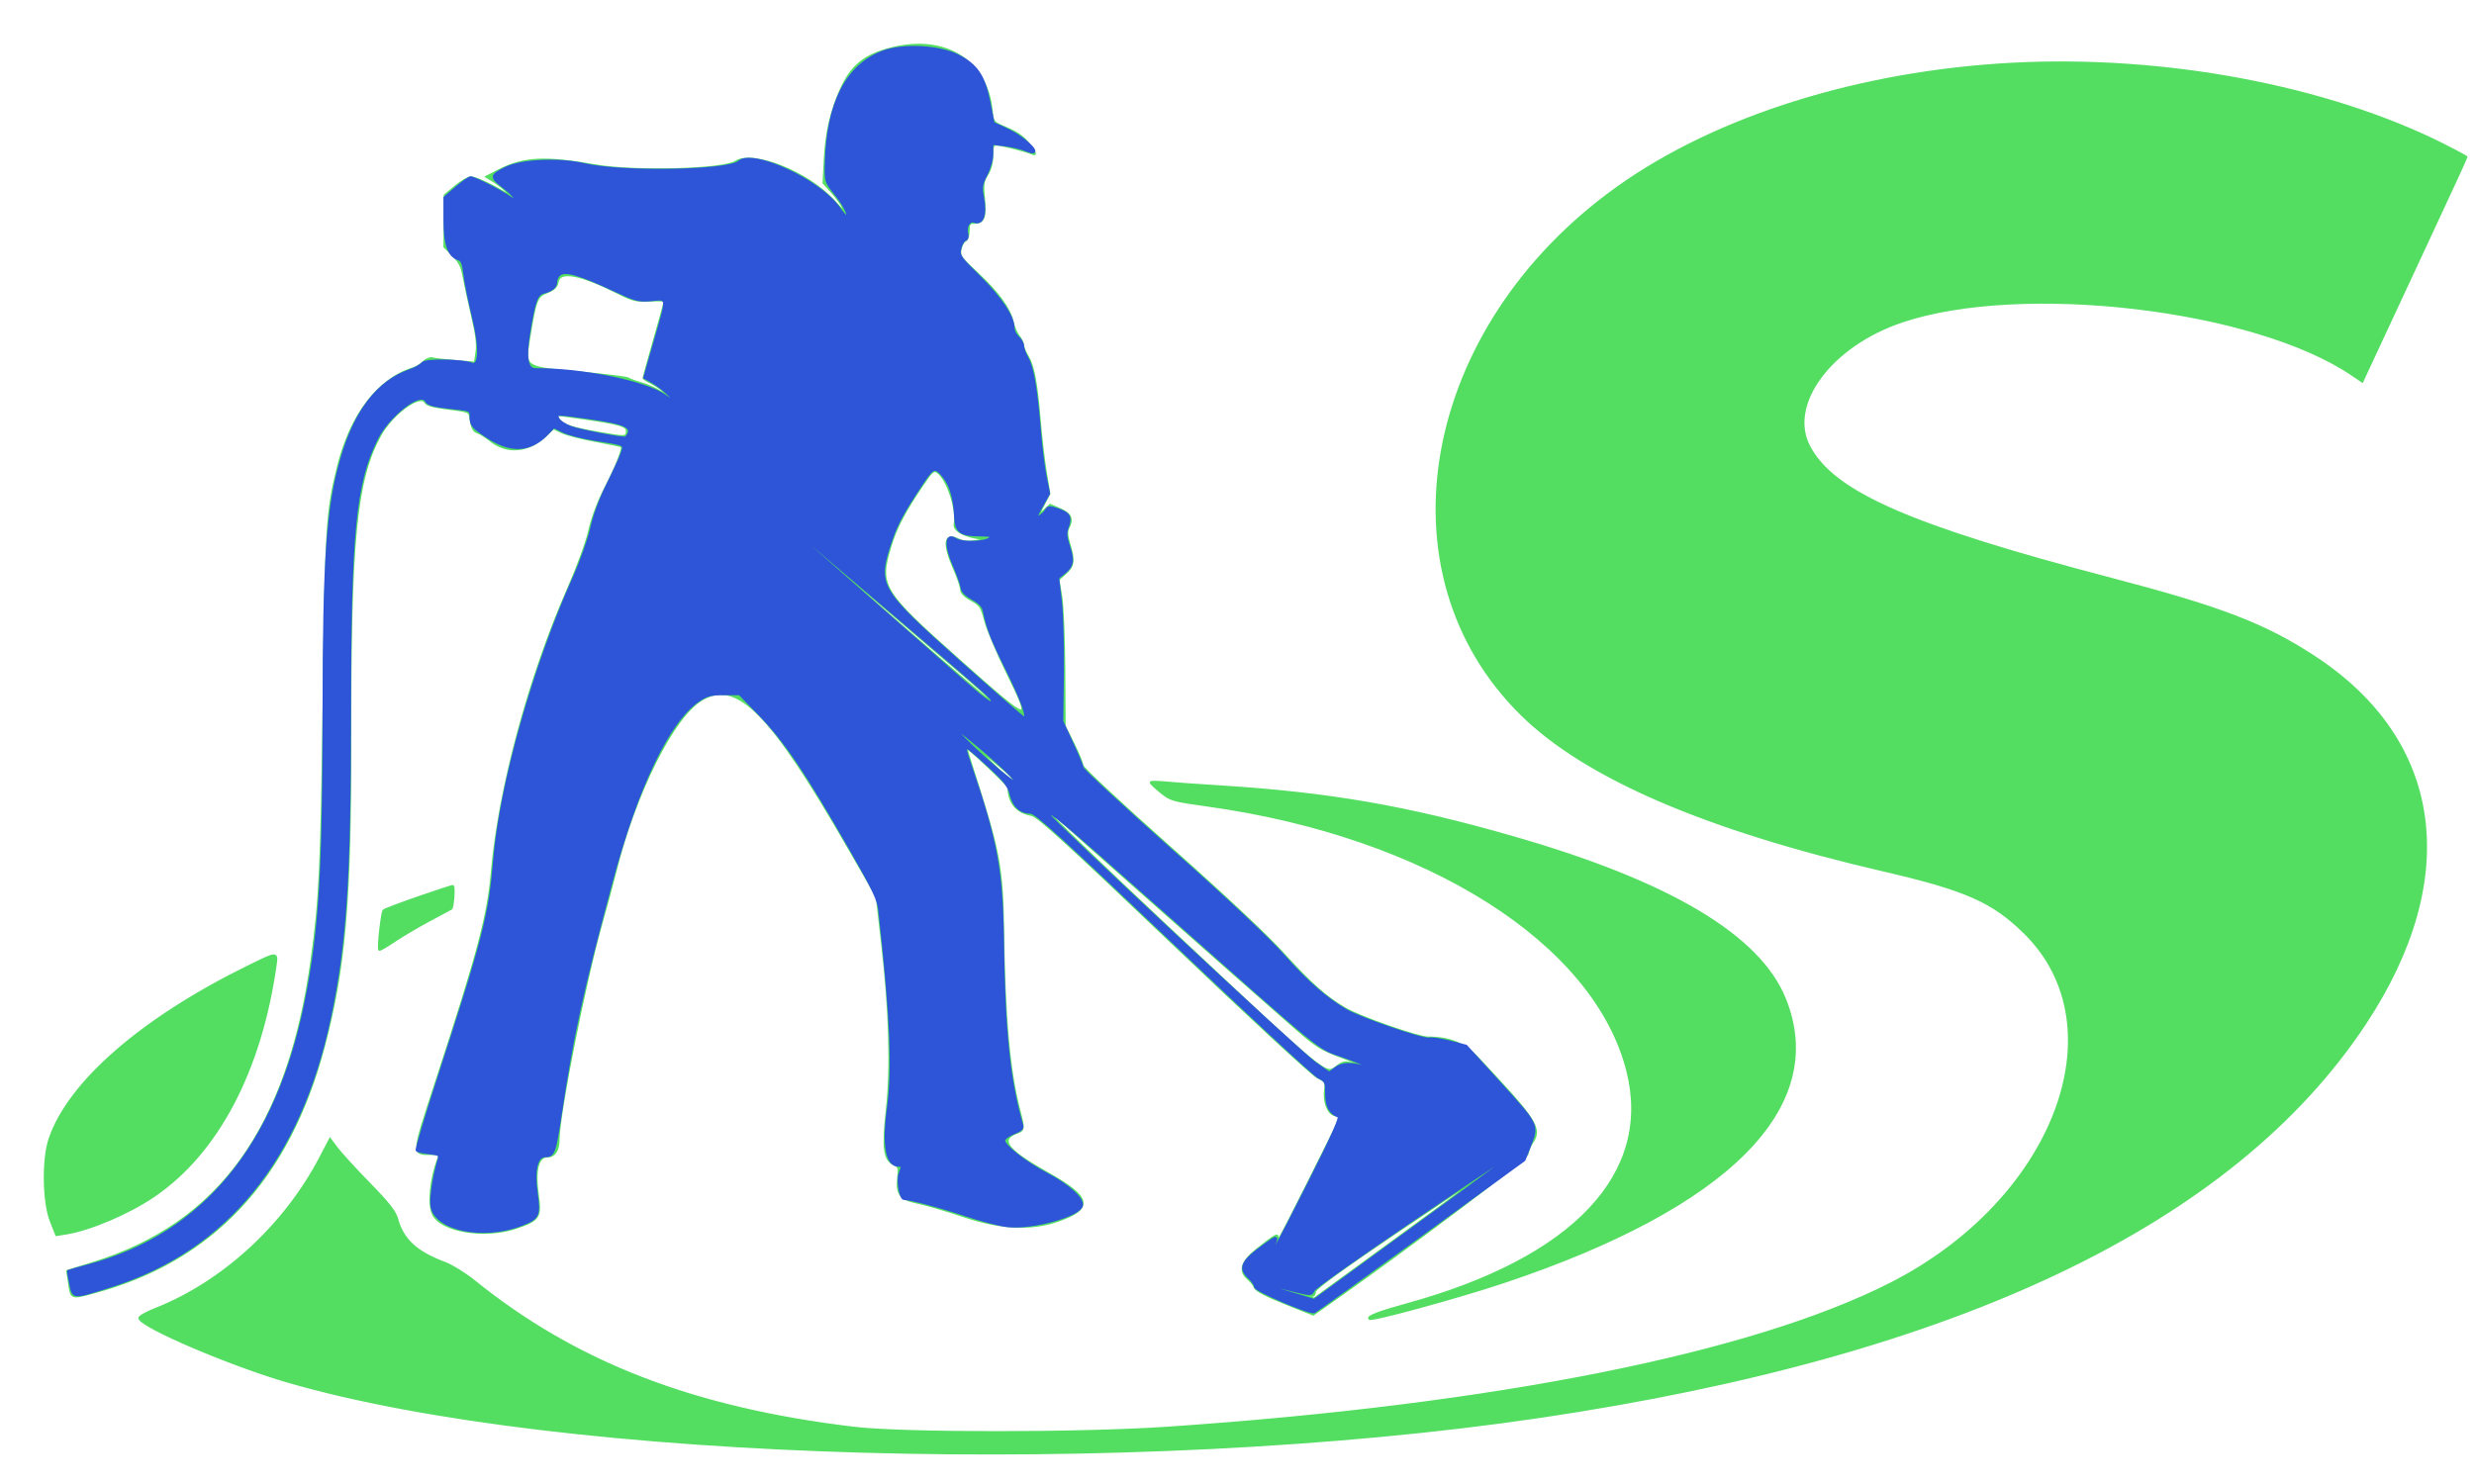
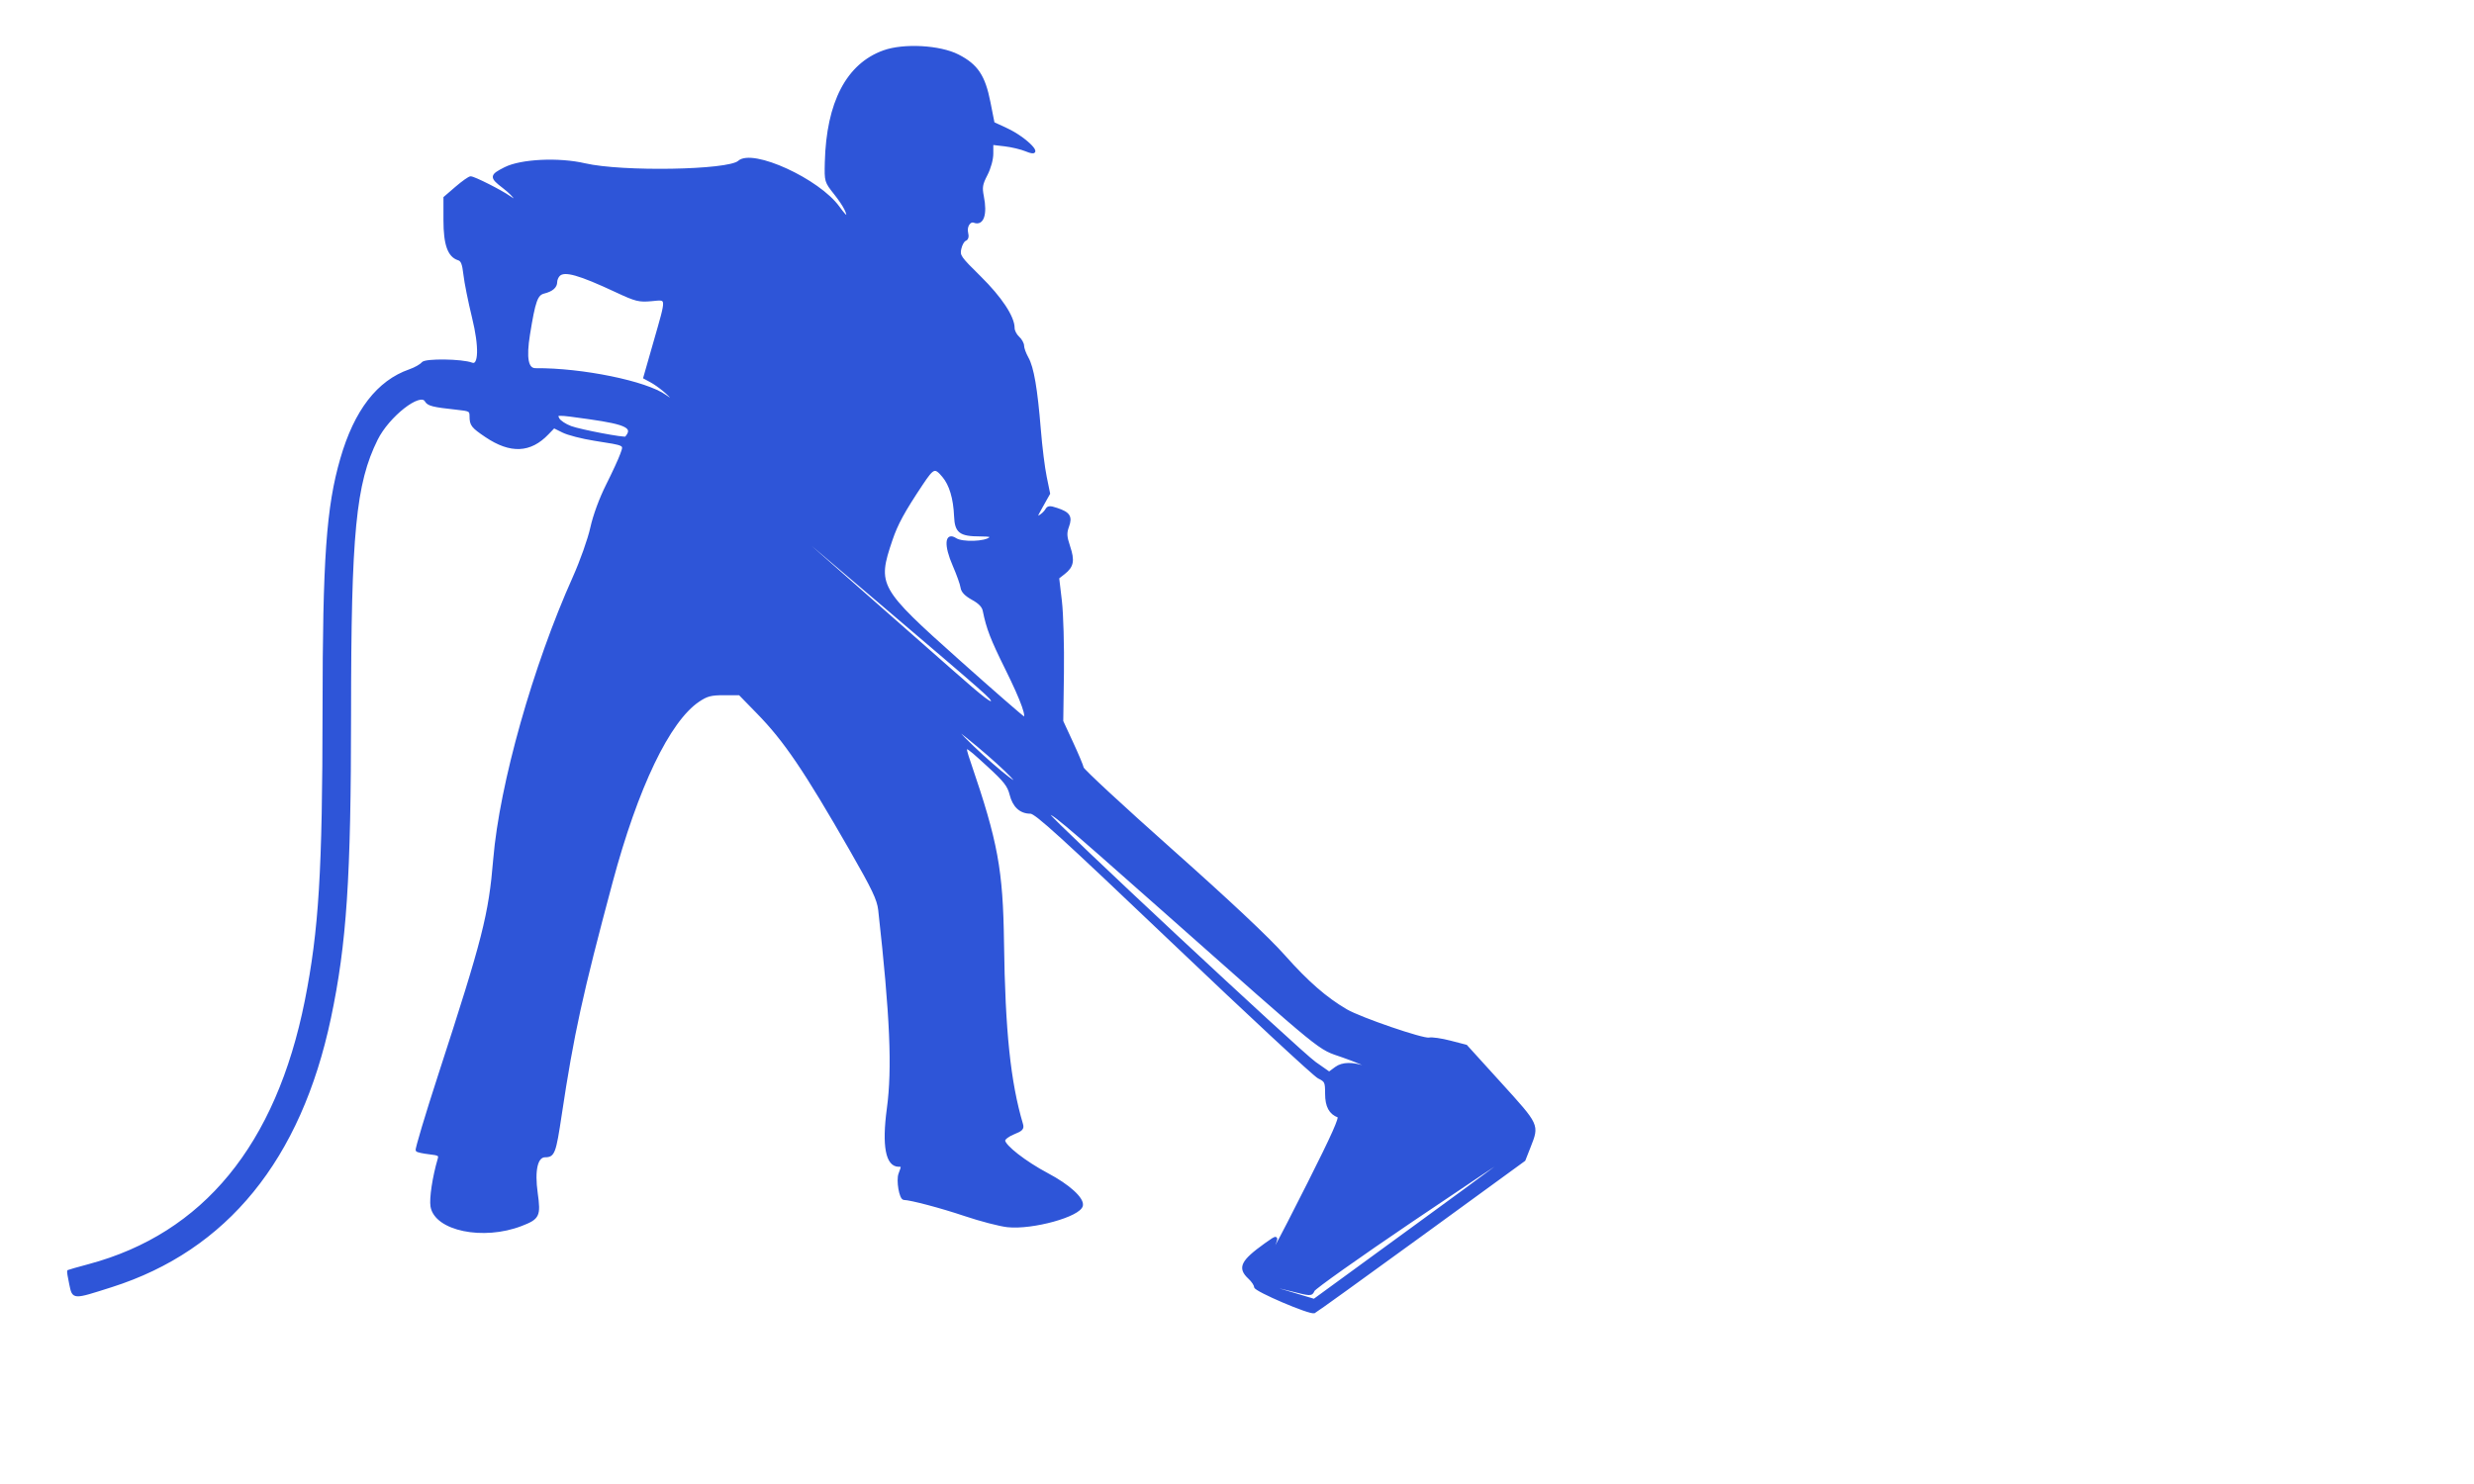
<svg xmlns="http://www.w3.org/2000/svg" width="55" height="33" viewBox="0 0 55 33" fill="none">
-   <path fill-rule="evenodd" clip-rule="evenodd" d="M19.819 1.079C19.22 1.231 18.933 1.465 18.692 2C18.479 2.475 18.37 2.955 18.339 3.554L18.313 4.066L18.495 4.268C18.596 4.379 18.718 4.548 18.767 4.644C18.834 4.775 18.775 4.731 18.527 4.461C17.949 3.835 16.734 3.352 16.357 3.6C16.079 3.782 14.098 3.833 13.23 3.681C12.121 3.487 11.64 3.51 11.102 3.786L10.819 3.931L10.998 4.042C11.096 4.103 11.236 4.218 11.308 4.297L11.439 4.442L11.281 4.334C11.026 4.16 10.581 3.949 10.469 3.949C10.412 3.949 10.259 4.038 10.129 4.146L9.891 4.344L9.888 4.916L9.884 5.487L10.072 5.675C10.218 5.821 10.272 5.929 10.312 6.157C10.341 6.319 10.425 6.708 10.499 7.022C10.596 7.435 10.623 7.657 10.597 7.83L10.561 8.069L10.131 8.034C9.894 8.014 9.66 7.987 9.61 7.973C9.561 7.959 9.475 7.994 9.418 8.051C9.362 8.107 9.26 8.171 9.192 8.192C8.407 8.435 7.803 9.226 7.516 10.386C7.269 11.387 7.247 11.744 7.199 15.567C7.152 19.264 7.12 19.979 6.933 21.336C6.419 25.086 4.881 27.221 2.07 28.089L1.499 28.265L1.534 28.496C1.591 28.885 1.569 28.875 2.092 28.735C4.717 28.032 6.414 26.219 7.192 23.285C7.658 21.527 7.787 20.031 7.783 16.463C7.778 11.987 7.906 10.675 8.445 9.685C8.707 9.202 9.342 8.736 9.457 8.941C9.491 9.003 9.636 9.043 9.97 9.083C10.373 9.131 10.438 9.153 10.452 9.244C10.493 9.512 10.524 9.582 10.618 9.612C10.673 9.629 10.805 9.712 10.911 9.797C11.278 10.088 11.754 10.043 12.134 9.68L12.302 9.519L12.495 9.61C12.601 9.661 12.938 9.747 13.244 9.802C13.55 9.857 13.811 9.913 13.824 9.926C13.867 9.968 13.717 10.35 13.461 10.851C13.301 11.164 13.167 11.52 13.105 11.8C13.047 12.059 12.845 12.611 12.625 13.113C11.768 15.069 11.099 17.555 10.941 19.372C10.854 20.372 10.644 21.166 9.706 24.038C9.157 25.721 9.161 25.657 9.597 25.657C9.76 25.657 9.785 25.672 9.755 25.749C9.58 26.199 9.522 26.763 9.628 26.994C9.801 27.374 10.774 27.535 11.472 27.299C11.98 27.127 12.021 27.066 11.953 26.58C11.873 26.013 11.952 25.71 12.178 25.71C12.327 25.71 12.414 25.573 12.414 25.34C12.414 24.785 12.992 21.862 13.359 20.561C13.472 20.162 13.615 19.633 13.676 19.387C14.119 17.613 14.97 15.92 15.603 15.552C16.397 15.091 17.128 15.83 18.873 18.86L19.495 19.94L19.616 20.994C19.788 22.496 19.823 23.759 19.718 24.694C19.624 25.531 19.66 25.796 19.882 25.893C19.987 25.939 19.998 25.973 19.973 26.183C19.929 26.55 20.016 26.663 20.405 26.742C20.584 26.778 21.034 26.91 21.406 27.035C22.245 27.317 22.927 27.35 23.531 27.138C24.303 26.867 24.246 26.627 23.28 26.087C22.383 25.585 22.197 25.339 22.598 25.187C22.765 25.123 22.766 25.113 22.657 24.691C22.427 23.802 22.324 22.654 22.296 20.652C22.277 19.334 22.202 18.918 21.69 17.325C21.572 16.959 21.476 16.643 21.476 16.623C21.476 16.565 22.423 17.458 22.424 17.516C22.431 17.855 22.607 18.061 22.937 18.119C23.073 18.143 23.709 18.722 26.09 20.994C27.731 22.559 29.166 23.887 29.28 23.945C29.468 24.04 29.485 24.066 29.464 24.219C29.425 24.489 29.521 24.755 29.672 24.793C29.837 24.834 29.904 24.661 29.09 26.29C28.448 27.571 28.234 27.96 28.379 27.579C28.442 27.412 28.38 27.442 27.944 27.789C27.603 28.059 27.542 28.263 27.751 28.437C27.812 28.487 27.879 28.573 27.9 28.628C27.925 28.693 28.153 28.813 28.566 28.977L29.194 29.228L29.405 29.08C31.263 27.78 33.94 25.766 33.956 25.656C33.966 25.586 34.007 25.481 34.048 25.423C34.275 25.098 34.173 24.936 32.857 23.534C32.552 23.208 32.235 23.078 31.746 23.076C31.518 23.075 30.229 22.623 29.896 22.428C29.474 22.181 29.135 21.88 28.526 21.21C28.153 20.799 27.209 19.913 25.994 18.833C24.887 17.849 24.058 17.074 24.058 17.023C24.058 16.974 23.969 16.757 23.861 16.54L23.664 16.146L23.656 14.882C23.652 14.186 23.621 13.453 23.587 13.253L23.526 12.889L23.687 12.742C23.867 12.578 23.881 12.468 23.768 12.097C23.715 11.92 23.707 11.812 23.743 11.745C23.851 11.543 23.804 11.431 23.57 11.329L23.347 11.232L23.198 11.371L23.049 11.51L23.186 11.244L23.324 10.978L23.246 10.506C23.203 10.247 23.142 9.726 23.111 9.35C23.041 8.507 22.971 8.134 22.841 7.921C22.786 7.83 22.741 7.721 22.741 7.678C22.741 7.634 22.697 7.542 22.643 7.473C22.59 7.404 22.53 7.266 22.511 7.167C22.456 6.885 22.186 6.51 21.733 6.089C21.349 5.732 21.32 5.691 21.35 5.541C21.368 5.451 21.415 5.366 21.456 5.35C21.499 5.334 21.529 5.246 21.529 5.136C21.529 4.975 21.546 4.95 21.654 4.95C21.865 4.95 21.913 4.835 21.872 4.426C21.839 4.104 21.849 4.034 21.945 3.878C22.016 3.764 22.056 3.611 22.056 3.455C22.056 3.256 22.073 3.211 22.15 3.211C22.25 3.211 22.749 3.334 22.925 3.402C23.029 3.443 23.029 3.442 22.929 3.289C22.788 3.073 22.652 2.969 22.339 2.837C22.071 2.724 22.069 2.721 22.041 2.449C21.927 1.348 21.006 0.78 19.819 1.079ZM44.738 1.421C41.352 1.6 38.156 2.602 35.957 4.175C31.615 7.28 30.623 12.728 33.825 15.883C35.246 17.284 37.92 18.437 41.869 19.352C43.714 19.779 44.316 20.047 45.029 20.757C47.135 22.855 45.667 26.689 42.051 28.538C38.969 30.113 33.241 31.257 25.955 31.752C24.009 31.884 20.074 31.884 18.973 31.752C15.41 31.325 12.795 30.313 10.538 28.489C10.336 28.326 10.041 28.144 9.881 28.084C9.253 27.85 8.95 27.568 8.825 27.106C8.782 26.946 8.632 26.755 8.203 26.316C7.892 25.997 7.57 25.645 7.488 25.535L7.338 25.334L7.123 25.746C6.329 27.264 4.953 28.524 3.446 29.116C3.247 29.194 3.092 29.283 3.102 29.314C3.159 29.51 5.128 30.35 6.388 30.717C12.472 32.489 25.185 32.847 34.253 31.502C43.507 30.129 49.641 27.202 52.577 22.759C54.718 19.518 54.298 16.475 51.45 14.61C50.352 13.89 49.372 13.513 46.951 12.879C42.455 11.702 40.758 10.959 40.217 9.929C39.724 8.989 40.7 7.676 42.288 7.144C44.953 6.251 50.113 6.858 52.278 8.32L52.515 8.48L52.717 8.045C52.827 7.806 53.348 6.689 53.873 5.563C54.399 4.436 54.828 3.506 54.828 3.495C54.828 3.484 54.597 3.36 54.315 3.218C51.725 1.921 48.112 1.243 44.738 1.421ZM12.396 6.26C12.373 6.375 12.316 6.432 12.159 6.495C11.927 6.588 11.901 6.655 11.758 7.532C11.653 8.185 11.64 8.176 12.911 8.29C13.46 8.339 13.934 8.398 13.965 8.42C13.996 8.443 14.127 8.491 14.258 8.528C14.388 8.564 14.59 8.655 14.706 8.729C14.903 8.856 14.91 8.857 14.811 8.746C14.753 8.681 14.617 8.582 14.508 8.526C14.399 8.471 14.31 8.417 14.31 8.407C14.31 8.397 14.417 8.014 14.547 7.555C14.678 7.097 14.785 6.708 14.785 6.692C14.785 6.676 14.634 6.67 14.449 6.68C14.156 6.695 14.07 6.675 13.778 6.528C12.911 6.09 12.448 6.001 12.396 6.26ZM12.411 9.318C12.481 9.449 12.695 9.522 13.348 9.635C13.915 9.733 13.941 9.731 13.941 9.58C13.941 9.465 13.769 9.415 12.978 9.3C12.666 9.255 12.398 9.218 12.384 9.218C12.369 9.218 12.381 9.263 12.411 9.318ZM20.484 10.812C20.098 11.385 19.916 11.734 19.792 12.142C19.521 13.034 19.586 13.141 21.344 14.705C22.949 16.131 22.972 16.136 22.372 14.913C22.165 14.489 21.954 13.989 21.905 13.801C21.824 13.489 21.797 13.449 21.593 13.337C21.446 13.256 21.371 13.178 21.371 13.108C21.371 13.05 21.3 12.841 21.213 12.643C20.97 12.09 20.998 11.855 21.29 11.994C21.423 12.057 21.525 12.066 21.72 12.033C21.936 11.996 21.951 11.986 21.819 11.972C21.458 11.932 21.201 11.796 21.227 11.659C21.291 11.326 21.059 10.629 20.839 10.492C20.752 10.437 20.712 10.474 20.484 10.812ZM18.262 12.338C18.537 12.621 21.957 15.593 22.008 15.593C22.109 15.593 22 15.494 20.251 14.004C18.078 12.151 18.093 12.163 18.262 12.338ZM22.009 16.935C22.279 17.209 22.496 17.388 22.545 17.377C22.599 17.365 22.437 17.201 22.092 16.917L21.555 16.475L22.009 16.935ZM25.586 17.401C25.586 17.417 25.687 17.513 25.81 17.613C26.024 17.788 26.071 17.802 26.85 17.91C31.72 18.587 35.459 20.951 36.182 23.812C36.762 26.105 34.992 27.984 31.292 29.004C30.67 29.175 30.4 29.277 30.446 29.323C30.495 29.372 32.41 28.848 33.431 28.507C38.429 26.836 40.64 24.611 39.679 22.218C39.115 20.814 37.12 19.624 33.66 18.627C31.285 17.943 29.549 17.642 27.114 17.49C26.636 17.461 26.096 17.422 25.915 17.404C25.734 17.387 25.586 17.385 25.586 17.401ZM23.357 18.106C23.341 18.131 24.491 19.241 25.912 20.574C29.605 24.038 29.456 23.915 29.727 23.715C29.856 23.619 29.908 23.61 30.061 23.654C30.416 23.756 30.271 23.665 29.799 23.49C29.378 23.334 29.255 23.256 28.809 22.866C27.473 21.695 23.746 18.401 23.576 18.241C23.471 18.141 23.372 18.081 23.357 18.106ZM9.293 19.959C8.896 20.097 8.553 20.227 8.532 20.248C8.491 20.289 8.402 21.083 8.435 21.116C8.445 21.126 8.592 21.041 8.761 20.927C8.93 20.812 9.281 20.605 9.542 20.465C9.803 20.326 10.022 20.208 10.029 20.204C10.069 20.177 10.102 19.703 10.063 19.706C10.037 19.708 9.691 19.822 9.293 19.959ZM5.533 21.487C3.157 22.652 1.522 24.075 1.102 25.341C0.954 25.789 0.97 26.741 1.133 27.151L1.255 27.46L1.472 27.425C2 27.341 2.857 26.976 3.413 26.598C4.824 25.642 5.786 23.822 6.12 21.481C6.164 21.172 6.175 21.172 5.533 21.487ZM31.039 27.4C29.838 28.212 29.242 28.645 29.231 28.715C29.211 28.835 29.207 28.836 28.94 28.761C28.828 28.73 28.726 28.716 28.713 28.729C28.7 28.743 28.808 28.782 28.955 28.817L29.22 28.881L30.938 27.629C32.63 26.396 32.909 26.186 32.857 26.188C32.843 26.189 32.025 26.734 31.039 27.4Z" fill="#53DD61" stroke="#53DD61" stroke-width="0.053" />
  <path fill-rule="evenodd" clip-rule="evenodd" d="M19.65 1.144C18.839 1.433 18.396 2.282 18.363 3.61C18.353 4.035 18.353 4.037 18.568 4.308C18.773 4.568 18.878 4.772 18.83 4.82C18.817 4.833 18.733 4.74 18.643 4.614C18.202 4 16.728 3.324 16.426 3.598C16.193 3.808 13.832 3.849 13.001 3.657C12.42 3.522 11.583 3.563 11.229 3.742C10.906 3.905 10.904 3.939 11.198 4.164C11.463 4.367 11.577 4.56 11.328 4.384C11.136 4.248 10.539 3.947 10.463 3.947C10.431 3.947 10.288 4.048 10.145 4.171L9.885 4.395L9.885 4.895C9.885 5.434 9.977 5.694 10.191 5.762C10.271 5.787 10.301 5.862 10.329 6.107C10.348 6.279 10.434 6.707 10.52 7.059C10.681 7.716 10.667 8.158 10.489 8.09C10.271 8.006 9.456 7.995 9.395 8.075C9.36 8.121 9.231 8.195 9.107 8.238C8.404 8.483 7.9 9.135 7.592 10.2C7.28 11.277 7.199 12.418 7.197 15.802C7.195 19.369 7.114 20.691 6.802 22.257C6.16 25.471 4.536 27.45 1.978 28.136C1.734 28.202 1.527 28.26 1.52 28.265C1.512 28.27 1.532 28.399 1.565 28.551C1.634 28.876 1.606 28.875 2.479 28.597C5.032 27.784 6.668 25.774 7.331 22.636C7.681 20.979 7.777 19.526 7.778 15.881C7.779 11.849 7.886 10.748 8.371 9.769C8.63 9.245 9.341 8.689 9.468 8.911C9.52 9.002 9.622 9.028 10.162 9.086C10.447 9.116 10.465 9.126 10.465 9.259C10.466 9.449 10.5 9.492 10.807 9.699C11.35 10.064 11.786 10.046 12.173 9.641L12.314 9.495L12.518 9.596C12.63 9.652 12.943 9.732 13.214 9.775C13.929 9.888 13.896 9.87 13.814 10.102C13.776 10.21 13.633 10.52 13.497 10.791C13.346 11.093 13.211 11.46 13.149 11.738C13.094 11.989 12.919 12.482 12.761 12.835C11.873 14.814 11.132 17.439 10.992 19.102C10.888 20.35 10.756 20.867 9.769 23.902C9.475 24.808 9.249 25.563 9.267 25.581C9.285 25.6 9.41 25.627 9.544 25.642C9.762 25.667 9.785 25.681 9.755 25.781C9.639 26.177 9.568 26.651 9.597 26.827C9.685 27.345 10.741 27.564 11.585 27.239C11.972 27.09 11.998 27.036 11.928 26.534C11.856 26.019 11.928 25.708 12.12 25.708C12.308 25.708 12.335 25.636 12.462 24.786C12.732 22.991 12.927 22.101 13.591 19.622C14.159 17.501 14.866 16.026 15.529 15.581C15.715 15.457 15.804 15.433 16.096 15.433H16.442L16.841 15.842C17.449 16.463 17.895 17.121 18.918 18.905C19.416 19.774 19.523 20 19.55 20.235C19.813 22.598 19.863 23.761 19.742 24.654C19.631 25.475 19.714 25.919 19.979 25.919C20.069 25.919 20.069 25.925 20.001 26.105C19.947 26.247 20.017 26.655 20.096 26.657C20.252 26.661 20.924 26.839 21.45 27.016C21.798 27.133 22.225 27.244 22.399 27.263C22.951 27.323 24.007 27.031 24.048 26.806C24.077 26.652 23.759 26.363 23.283 26.111C22.786 25.847 22.32 25.483 22.32 25.361C22.32 25.319 22.416 25.247 22.535 25.199C22.714 25.128 22.744 25.095 22.717 25.002C22.44 24.069 22.32 22.926 22.294 20.966C22.272 19.339 22.159 18.728 21.559 16.971C21.402 16.509 21.407 16.51 21.968 17.024C22.338 17.363 22.421 17.469 22.471 17.667C22.537 17.93 22.688 18.068 22.909 18.068C23.028 18.068 23.593 18.583 26.098 20.97C27.773 22.567 29.22 23.911 29.314 23.957C29.475 24.036 29.485 24.058 29.485 24.321C29.485 24.6 29.57 24.757 29.756 24.826C29.808 24.845 29.63 25.245 29.093 26.311C28.391 27.706 28.122 28.195 28.3 27.751C28.411 27.475 28.407 27.473 28.136 27.667C27.603 28.049 27.533 28.194 27.773 28.417C27.846 28.484 27.905 28.573 27.905 28.616C27.905 28.694 29.118 29.212 29.217 29.177C29.244 29.167 30.306 28.402 31.576 27.478L33.886 25.796L34.004 25.496C34.194 25.013 34.2 25.028 33.358 24.1L32.594 23.258L32.238 23.166C32.043 23.115 31.832 23.085 31.771 23.099C31.639 23.129 30.242 22.65 29.93 22.468C29.473 22.201 29.066 21.846 28.547 21.262C28.195 20.865 27.327 20.049 26.046 18.91C24.967 17.951 24.077 17.126 24.067 17.077C24.058 17.028 23.951 16.774 23.83 16.513L23.611 16.039L23.626 14.963C23.634 14.37 23.614 13.653 23.581 13.368L23.52 12.849L23.654 12.744C23.845 12.594 23.869 12.467 23.765 12.156C23.69 11.93 23.686 11.855 23.739 11.707C23.818 11.491 23.766 11.41 23.494 11.32C23.334 11.267 23.299 11.27 23.259 11.343C23.232 11.389 23.164 11.453 23.106 11.484C23.015 11.532 23.023 11.5 23.16 11.258L23.319 10.975L23.244 10.609C23.202 10.408 23.143 9.935 23.113 9.558C23.039 8.646 22.958 8.172 22.839 7.962C22.785 7.866 22.741 7.745 22.741 7.693C22.741 7.641 22.694 7.556 22.636 7.504C22.578 7.451 22.53 7.357 22.53 7.295C22.53 7.049 22.248 6.623 21.782 6.163C21.335 5.723 21.31 5.687 21.345 5.529C21.365 5.438 21.414 5.35 21.455 5.334C21.503 5.316 21.518 5.263 21.497 5.179C21.461 5.035 21.555 4.888 21.658 4.928C21.846 5 21.925 4.765 21.846 4.369C21.806 4.164 21.817 4.097 21.928 3.882C22.003 3.735 22.056 3.543 22.056 3.414V3.195L22.339 3.228C22.494 3.246 22.709 3.298 22.816 3.343C23.236 3.518 22.825 3.081 22.373 2.872L22.084 2.738L21.993 2.278C21.878 1.691 21.717 1.45 21.296 1.235C20.894 1.03 20.095 0.985 19.65 1.144ZM12.425 6.118C12.39 6.153 12.361 6.221 12.361 6.269C12.361 6.379 12.271 6.457 12.092 6.502C11.928 6.543 11.877 6.688 11.756 7.437C11.671 7.968 11.719 8.216 11.906 8.214C12.942 8.206 14.369 8.499 14.793 8.806C14.91 8.891 14.985 8.926 14.961 8.884C14.904 8.786 14.64 8.567 14.464 8.473L14.327 8.399L14.553 7.609C14.848 6.577 14.853 6.638 14.482 6.671C14.207 6.696 14.135 6.678 13.705 6.477C12.871 6.087 12.547 5.996 12.425 6.118ZM12.412 9.317C12.441 9.372 12.567 9.455 12.69 9.5C12.905 9.579 13.887 9.765 13.915 9.732C14.111 9.505 13.945 9.416 13.099 9.296C12.36 9.191 12.345 9.192 12.412 9.317ZM20.494 10.759C20.085 11.373 19.937 11.645 19.815 12.003C19.471 13.02 19.509 13.088 21.323 14.707C22.079 15.382 22.723 15.943 22.754 15.954C22.873 15.997 22.732 15.596 22.377 14.88C22.043 14.204 21.956 13.981 21.874 13.58C21.855 13.483 21.775 13.4 21.622 13.316C21.467 13.23 21.392 13.152 21.38 13.062C21.37 12.989 21.291 12.769 21.205 12.571C21.009 12.123 21.028 11.848 21.244 11.99C21.391 12.086 21.912 12.069 22.016 11.964C22.063 11.918 22.009 11.903 21.79 11.902C21.346 11.901 21.252 11.83 21.237 11.482C21.22 11.08 21.129 10.777 20.97 10.588C20.785 10.368 20.745 10.383 20.494 10.759ZM17.236 11.455C17.328 11.542 18.076 12.206 18.9 12.93C19.645 13.585 20.39 14.241 21.134 14.897C21.89 15.564 22.056 15.689 22.056 15.595C22.056 15.52 22.041 15.506 19.527 13.365C17.3 11.468 16.891 11.127 17.236 11.455ZM21.266 16.245C21.642 16.665 22.539 17.448 22.588 17.399C22.634 17.353 21.887 16.675 21.267 16.201L21.134 16.099L21.266 16.245ZM23.321 18.117C23.321 18.196 28.89 23.396 29.234 23.637L29.549 23.858L29.698 23.748C29.846 23.639 30.072 23.636 30.363 23.739C30.429 23.763 30.443 23.756 30.408 23.72C30.379 23.691 30.131 23.587 29.857 23.491C29.279 23.286 29.574 23.527 25.83 20.21C23.543 18.183 23.321 17.998 23.321 18.117ZM31.38 27.149C30.208 27.942 29.227 28.637 29.2 28.695C29.151 28.8 29.149 28.8 28.675 28.68C28.413 28.613 28.188 28.569 28.174 28.582C28.161 28.595 28.163 28.606 28.177 28.606C28.192 28.606 28.431 28.674 28.71 28.758L29.215 28.909L31.338 27.36C33.379 25.871 33.595 25.708 33.538 25.708C33.523 25.708 32.552 26.356 31.38 27.149Z" fill="#2E55D8" stroke="#2E55D8" stroke-width="0.053" />
</svg>